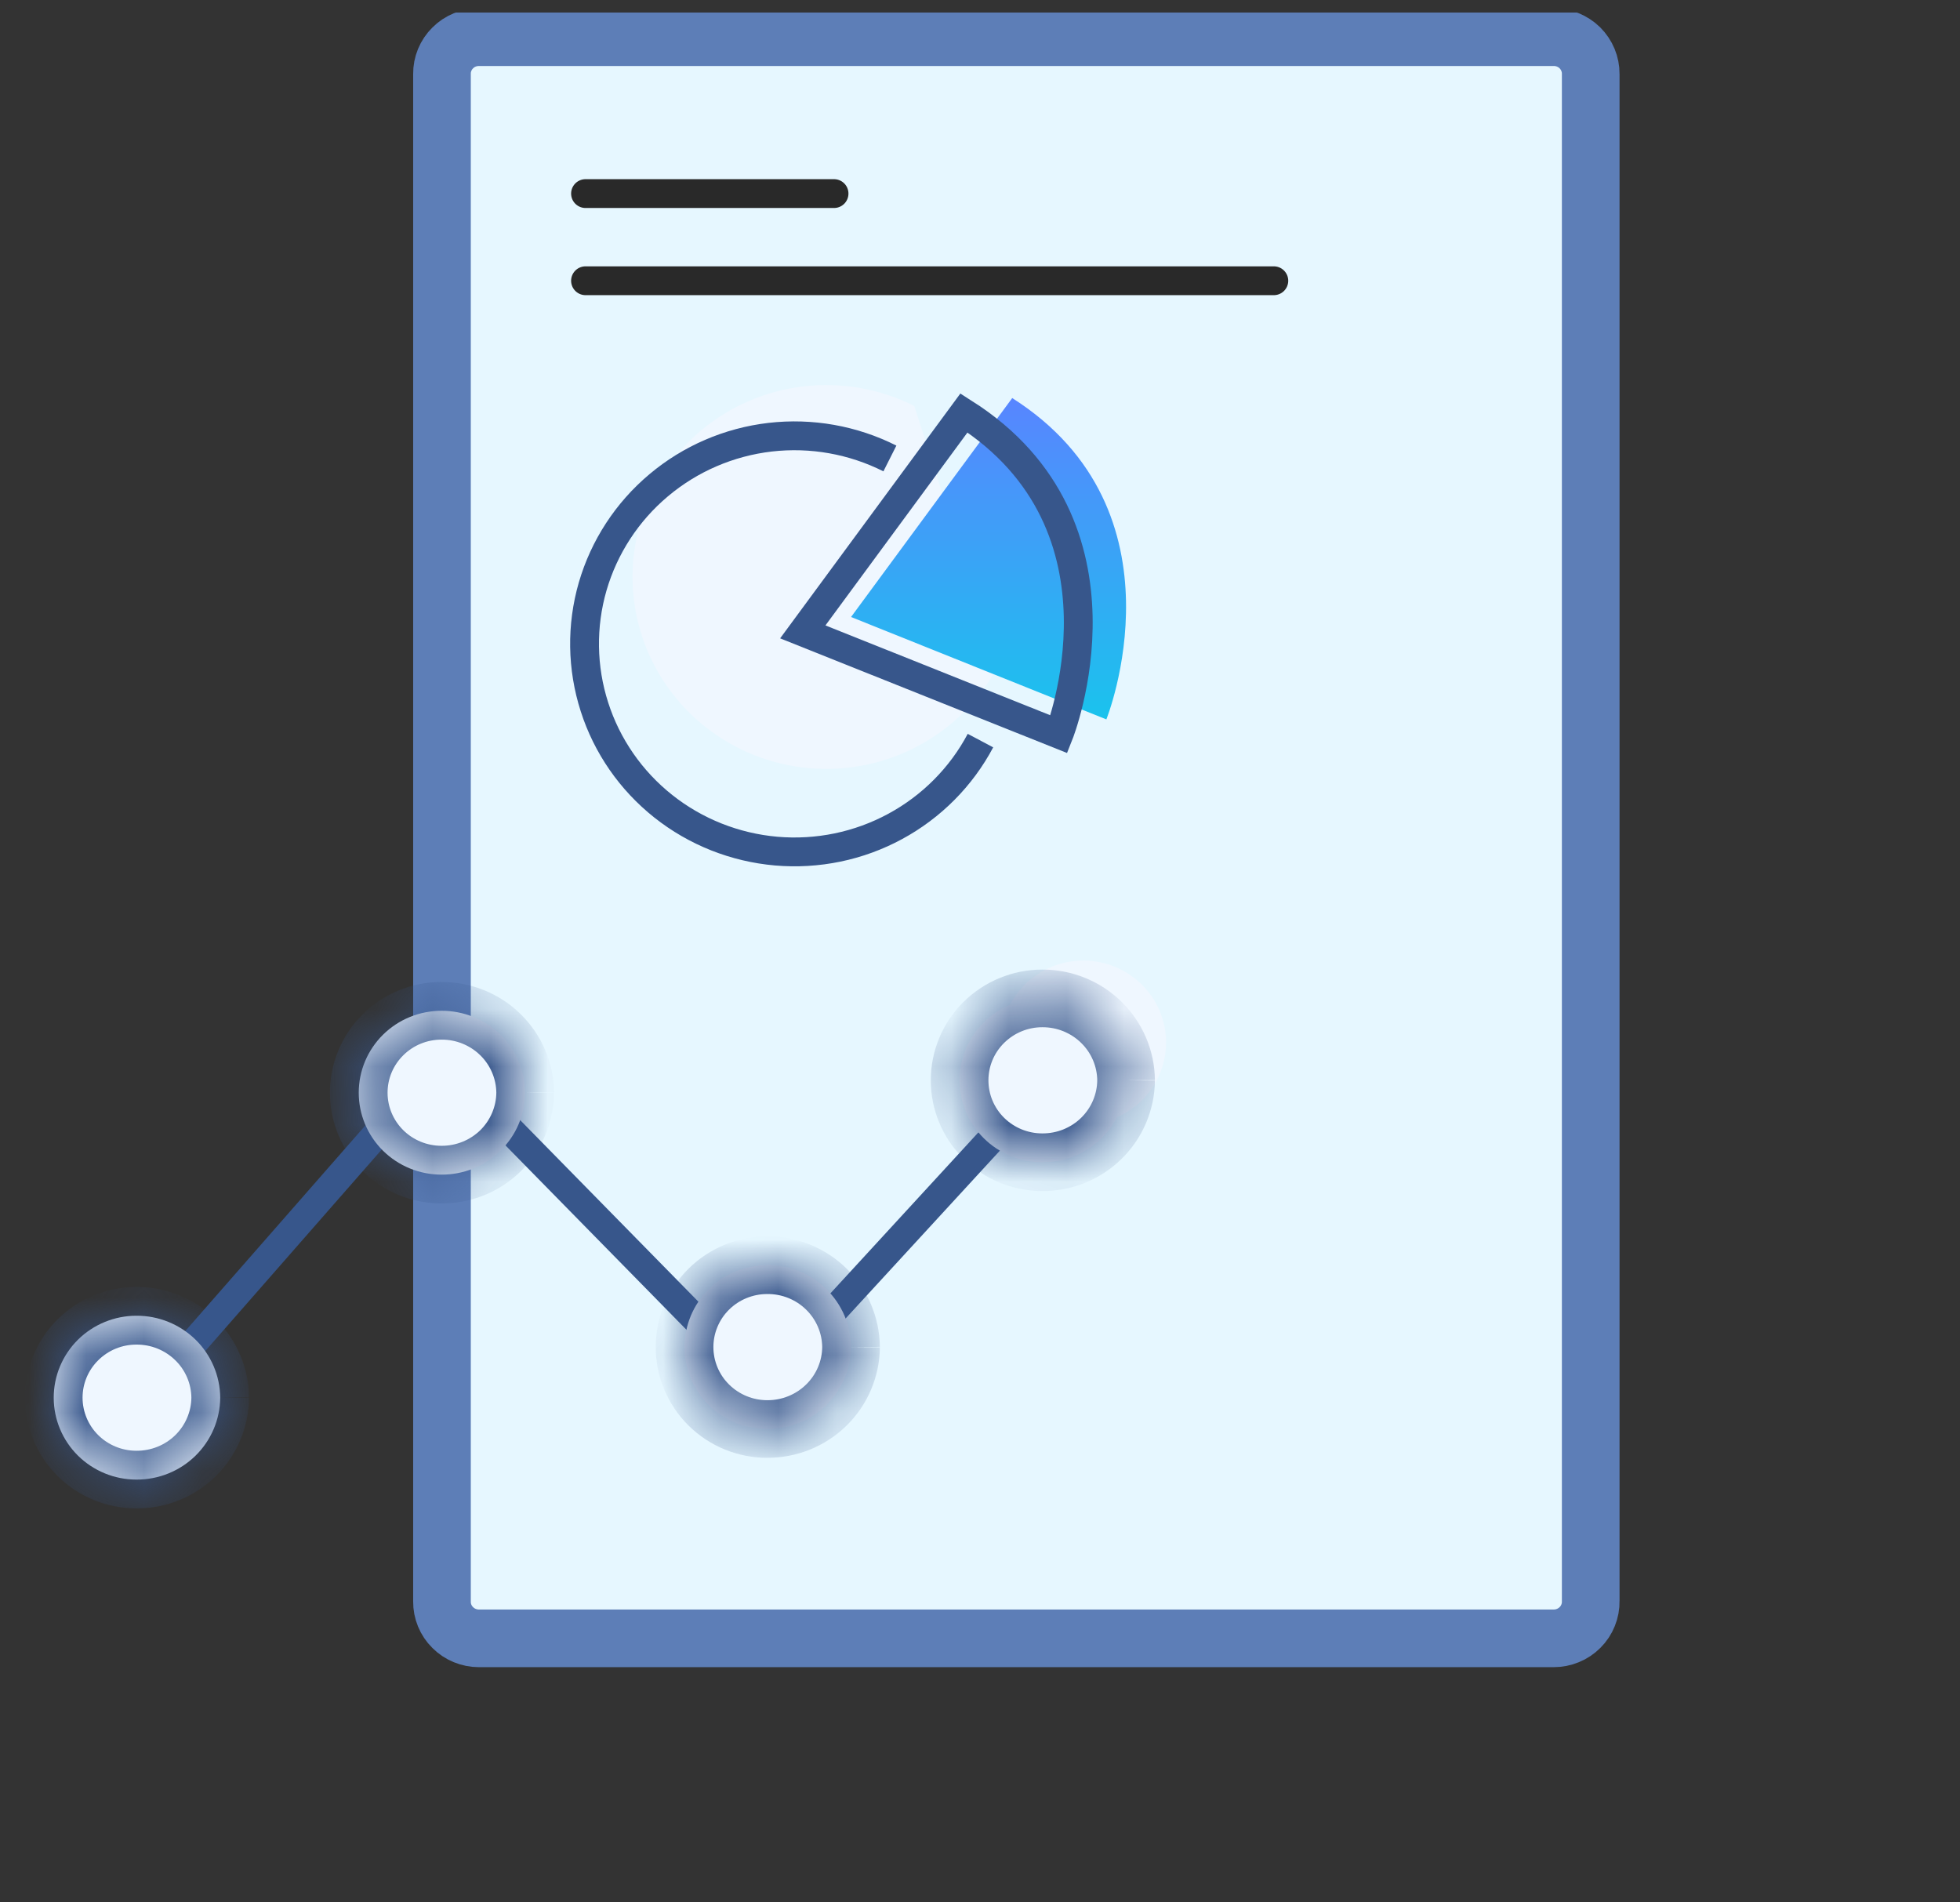
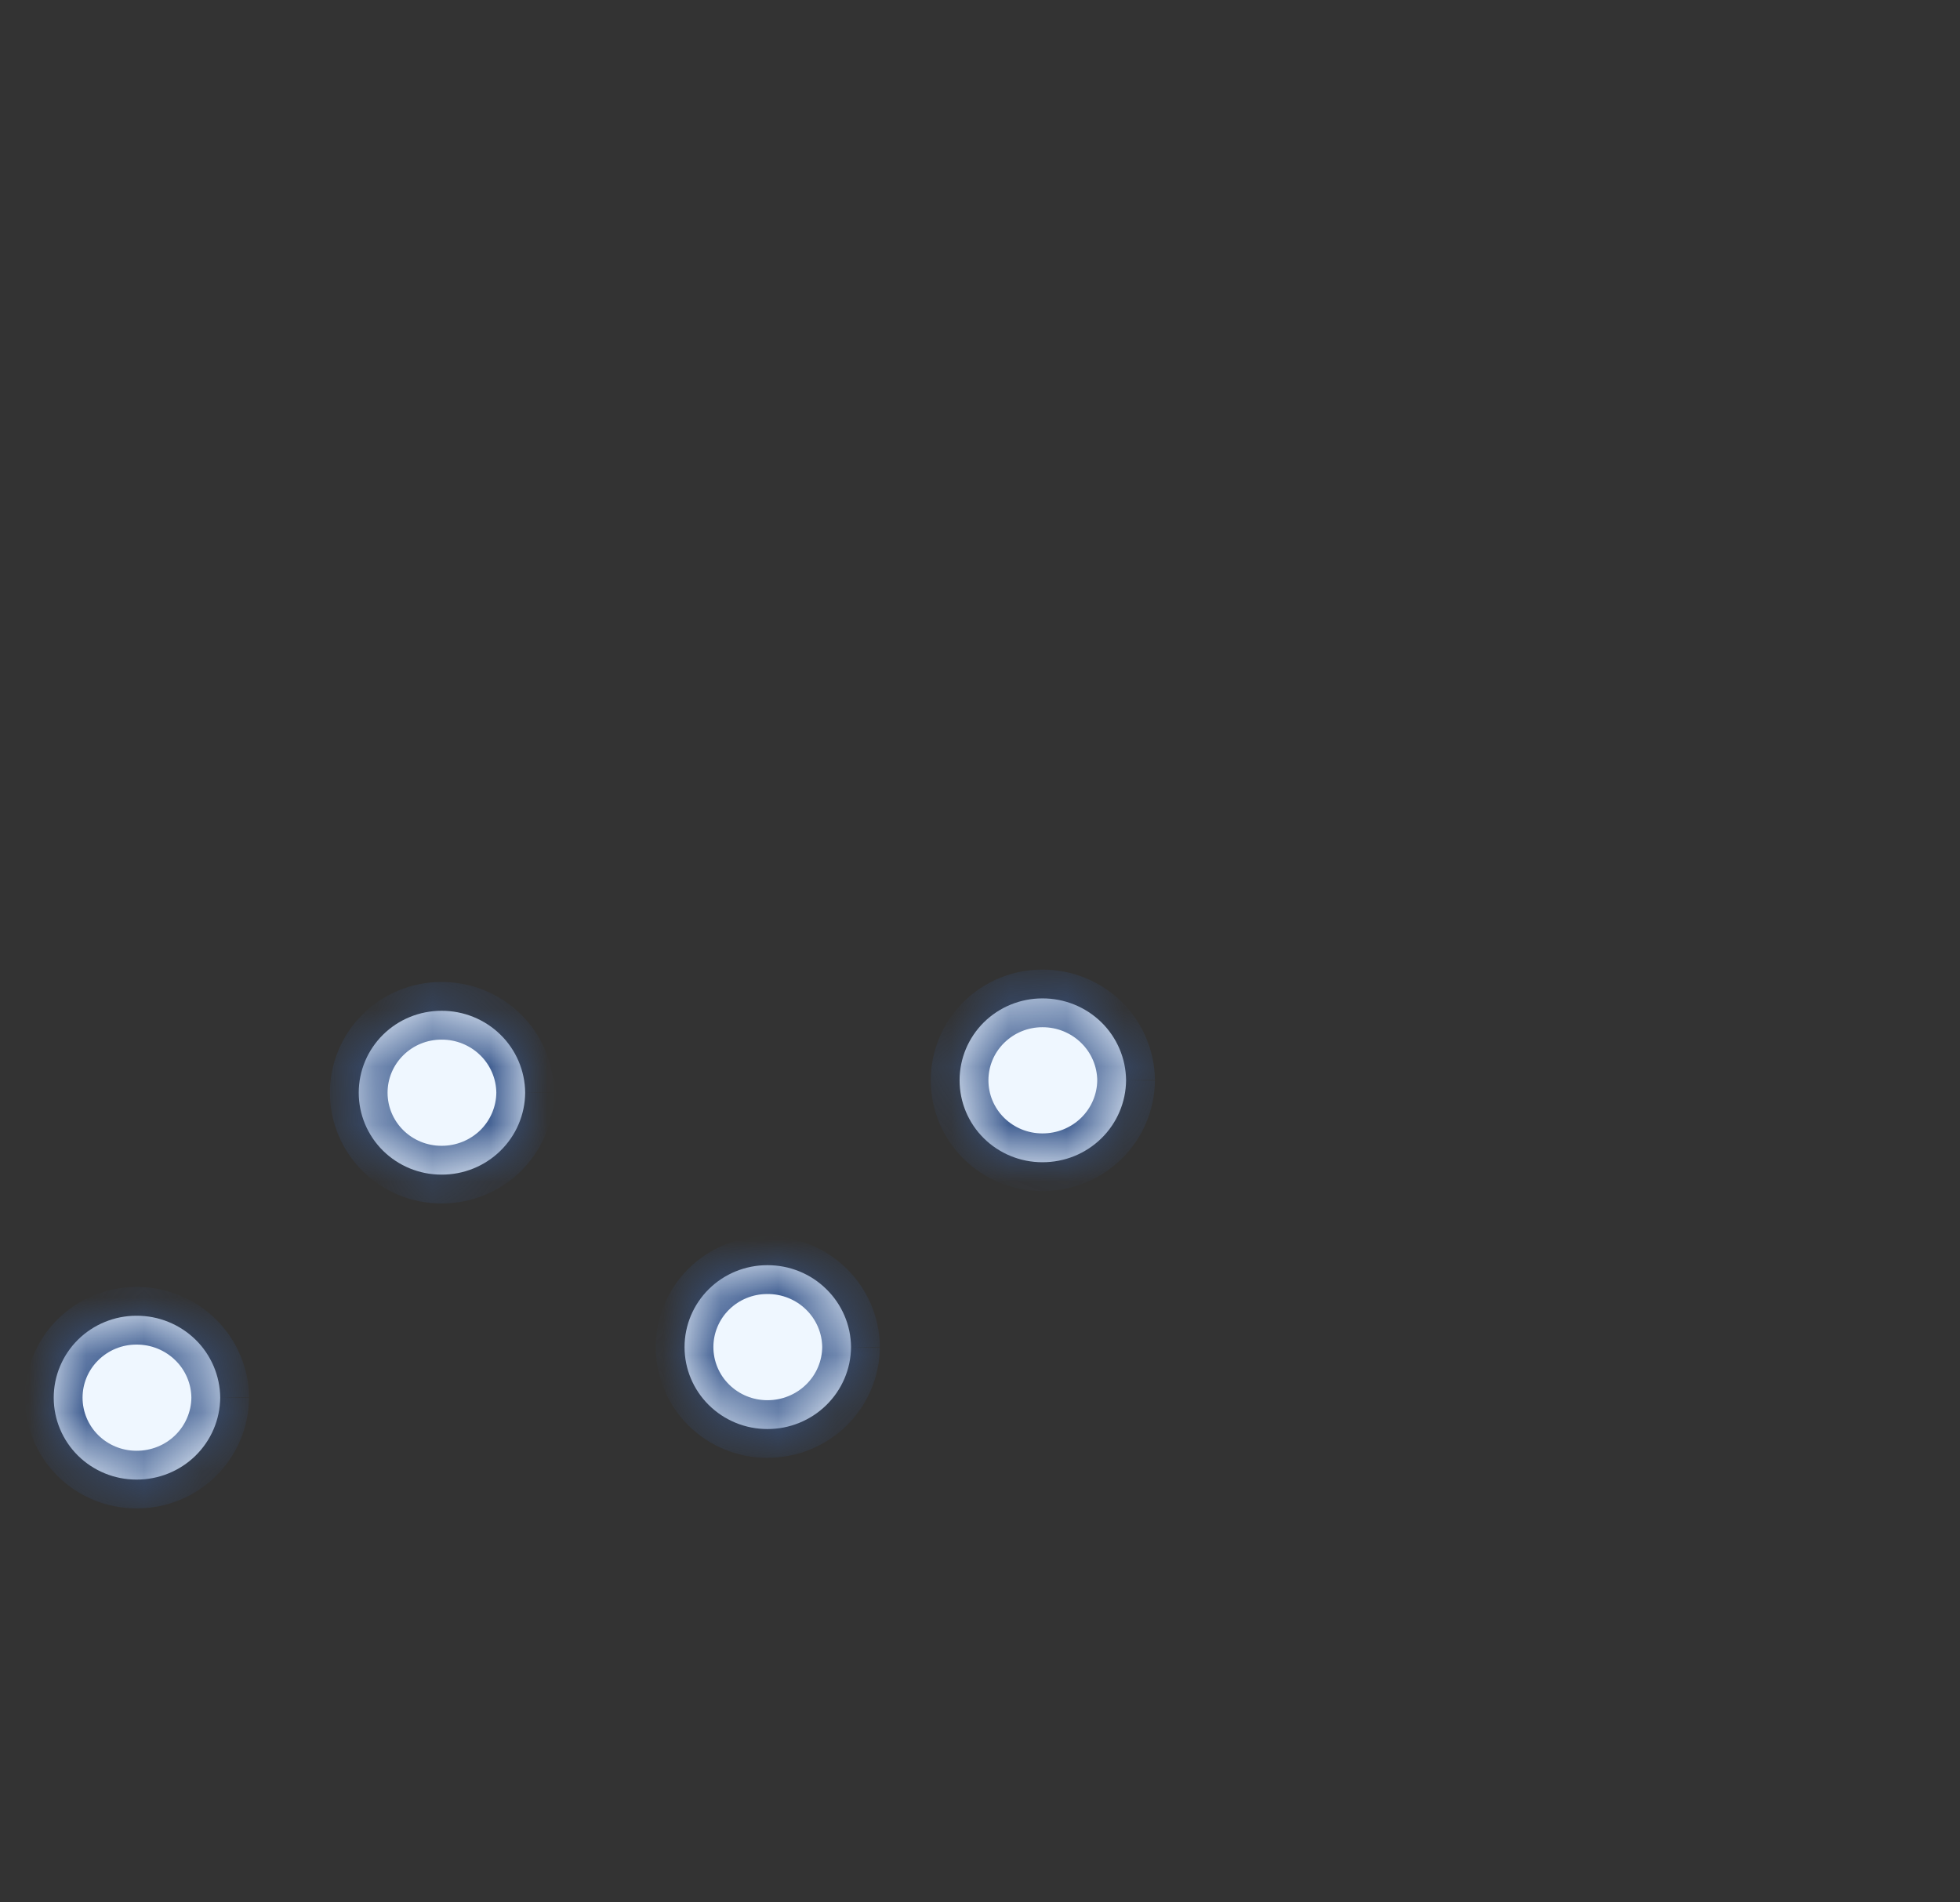
<svg xmlns="http://www.w3.org/2000/svg" width="34" height="33" viewBox="0 0 34 33" fill="none">
  <rect x="0" y="0" width="34" height="33" fill="#333333" stroke="none" />
  <g clip-path="url(#clip0_1900_300)">
    <path d="M8.166 1.28C8.166 1.263 8.17 1.246 8.176 1.229C8.183 1.214 8.193 1.198 8.206 1.186C8.218 1.173 8.234 1.162 8.251 1.155C8.269 1.148 8.288 1.145 8.307 1.145H26.953C26.972 1.144 26.991 1.148 27.008 1.155C27.026 1.162 27.041 1.173 27.054 1.186C27.067 1.198 27.078 1.213 27.084 1.229L27.094 1.28V27.782C27.095 27.799 27.091 27.817 27.084 27.833C27.078 27.849 27.068 27.865 27.055 27.878C27.042 27.891 27.027 27.902 27.009 27.909C26.992 27.916 26.972 27.92 26.953 27.92H8.307C8.288 27.92 8.269 27.916 8.251 27.909C8.234 27.902 8.218 27.891 8.206 27.878C8.193 27.865 8.183 27.85 8.176 27.834C8.17 27.818 8.166 27.801 8.166 27.784V1.28Z" fill="#E6F7FF" stroke="#5D7EB7" />
    <path d="M26.95 28.42H8.307C8.223 28.42 8.139 28.403 8.061 28.371C7.983 28.339 7.912 28.292 7.853 28.232C7.793 28.173 7.746 28.103 7.714 28.025C7.682 27.948 7.666 27.865 7.667 27.781V1.283C7.666 1.199 7.682 1.117 7.714 1.039C7.746 0.962 7.793 0.891 7.853 0.832C7.912 0.772 7.983 0.725 8.061 0.693C8.139 0.661 8.223 0.645 8.307 0.645H26.95C27.034 0.644 27.118 0.66 27.197 0.692C27.275 0.724 27.347 0.771 27.407 0.83C27.466 0.89 27.514 0.96 27.546 1.038C27.578 1.116 27.595 1.199 27.594 1.283V27.773C27.596 27.858 27.58 27.942 27.548 28.021C27.517 28.099 27.469 28.171 27.409 28.231C27.349 28.291 27.278 28.339 27.199 28.371C27.12 28.404 27.035 28.42 26.95 28.42Z" fill="#E6F7FF" stroke="#5D7EB7" />
    <path fill-rule="evenodd" clip-rule="evenodd" d="M17.31 11.555C17.002 12.136 16.527 12.615 15.945 12.93C15.363 13.245 14.7 13.382 14.04 13.325C13.379 13.268 12.751 13.018 12.233 12.607C11.716 12.197 11.332 11.644 11.131 11.018C10.93 10.392 10.92 9.721 11.103 9.09C11.286 8.459 11.653 7.895 12.159 7.47C12.665 7.045 13.286 6.778 13.944 6.702C14.603 6.626 15.269 6.744 15.86 7.043" fill="#EFF7FF" />
    <path fill-rule="evenodd" clip-rule="evenodd" d="M17.559 6.905L14.763 10.703L19.192 12.479C19.192 12.479 20.645 8.866 17.559 6.905Z" fill="url(#paint0_linear_1900_300)" />
    <path d="M17.008 12.847C16.674 13.477 16.159 13.995 15.529 14.336C14.898 14.678 14.18 14.826 13.464 14.764C12.748 14.701 12.067 14.431 11.506 13.986C10.945 13.541 10.529 12.941 10.312 12.263C10.094 11.585 10.083 10.858 10.281 10.173C10.48 9.489 10.878 8.878 11.426 8.418C11.973 7.957 12.646 7.667 13.36 7.584C14.074 7.502 14.796 7.63 15.437 7.953" stroke="#37568B" stroke-width="0.5" />
    <path d="M16.722 7.163L13.926 10.961L18.37 12.737C18.37 12.737 19.808 9.124 16.722 7.163Z" stroke="#37568B" stroke-width="0.5" />
    <path fill-rule="evenodd" clip-rule="evenodd" d="M18.668 16.667C18.386 16.692 18.118 16.798 17.897 16.974C17.677 17.149 17.513 17.384 17.427 17.651C17.341 17.918 17.337 18.204 17.415 18.474C17.493 18.743 17.649 18.983 17.864 19.165C18.08 19.346 18.345 19.461 18.625 19.494C18.906 19.527 19.191 19.477 19.443 19.35C19.695 19.223 19.904 19.025 20.043 18.781C20.182 18.537 20.245 18.258 20.224 17.979C20.21 17.791 20.158 17.608 20.072 17.44C19.985 17.273 19.867 17.123 19.722 17.002C19.577 16.88 19.41 16.787 19.229 16.73C19.048 16.673 18.857 16.651 18.668 16.667" fill="#EFF7FF" />
    <path d="M3.295 23.368L6.698 19.483" stroke="#37568B" stroke-width="0.489" />
    <path d="M8.635 19.384L12.267 23.084" stroke="#37568B" stroke-width="0.489" />
    <path d="M17.764 19.143L14.235 22.982" stroke="#37568B" stroke-width="0.489" />
    <path d="M10.157 3.358H14.468" stroke="#292929" stroke-width="0.5" stroke-linecap="round" stroke-linejoin="round" />
    <path d="M10.157 4.87H22.097" stroke="#292929" stroke-width="0.5" stroke-linecap="round" stroke-linejoin="round" />
  </g>
  <mask id="path-13-inside-1_1900_300" fill="white">
-     <path fill-rule="evenodd" clip-rule="evenodd" d="M3.82 24.245C3.817 23.866 3.662 23.503 3.39 23.237C3.117 22.971 2.749 22.822 2.366 22.824C1.986 22.824 1.621 22.974 1.352 23.24C1.083 23.507 0.932 23.868 0.932 24.245C0.932 24.622 1.083 24.983 1.352 25.25C1.621 25.516 1.986 25.666 2.366 25.666C2.749 25.668 3.117 25.52 3.39 25.253C3.662 24.987 3.817 24.624 3.82 24.245Z" />
+     <path fill-rule="evenodd" clip-rule="evenodd" d="M3.82 24.245C3.817 23.866 3.662 23.503 3.39 23.237C3.117 22.971 2.749 22.822 2.366 22.824C1.986 22.824 1.621 22.974 1.352 23.24C1.083 23.507 0.932 23.868 0.932 24.245C0.932 24.622 1.083 24.983 1.352 25.25C1.621 25.516 1.986 25.666 2.366 25.666C2.749 25.668 3.117 25.52 3.39 25.253Z" />
  </mask>
  <path fill-rule="evenodd" clip-rule="evenodd" d="M3.82 24.245C3.817 23.866 3.662 23.503 3.39 23.237C3.117 22.971 2.749 22.822 2.366 22.824C1.986 22.824 1.621 22.974 1.352 23.24C1.083 23.507 0.932 23.868 0.932 24.245C0.932 24.622 1.083 24.983 1.352 25.25C1.621 25.516 1.986 25.666 2.366 25.666C2.749 25.668 3.117 25.52 3.39 25.253C3.662 24.987 3.817 24.624 3.82 24.245Z" fill="#EFF7FF" />
  <path d="M2.366 22.824V23.324L2.369 23.324L2.366 22.824ZM0.932 24.245H0.432H0.932ZM2.366 25.666L2.369 25.166H2.366V25.666ZM3.82 24.245L4.32 24.241C4.316 23.728 4.106 23.238 3.739 22.88L3.39 23.237L3.04 23.595C3.218 23.768 3.318 24.004 3.32 24.249L3.82 24.245ZM3.39 23.237L3.739 22.88C3.372 22.521 2.877 22.322 2.364 22.324L2.366 22.824L2.369 23.324C2.621 23.323 2.862 23.421 3.04 23.595L3.39 23.237ZM2.366 22.824V22.324C1.855 22.324 1.363 22.526 1 22.885L1.352 23.24L1.704 23.596C1.879 23.422 2.117 23.324 2.366 23.324V22.824ZM1.352 23.24L1 22.885C0.637 23.245 0.432 23.734 0.432 24.245H0.932H1.432C1.432 24.002 1.529 23.769 1.704 23.596L1.352 23.24ZM0.932 24.245H0.432C0.432 24.756 0.637 25.245 1 25.605L1.352 25.25L1.704 24.895C1.529 24.721 1.432 24.488 1.432 24.245H0.932ZM1.352 25.25L1 25.605C1.363 25.965 1.855 26.166 2.366 26.166V25.666V25.166C2.117 25.166 1.879 25.068 1.704 24.895L1.352 25.25ZM2.366 25.666L2.364 26.166C2.877 26.169 3.372 25.97 3.739 25.611L3.39 25.253L3.04 24.896C2.862 25.07 2.621 25.167 2.369 25.166L2.366 25.666ZM3.39 25.253L3.739 25.611C4.106 25.252 4.316 24.762 4.32 24.249L3.82 24.245L3.32 24.241C3.318 24.486 3.218 24.722 3.04 24.896L3.39 25.253Z" fill="#37568B" mask="url(#path-13-inside-1_1900_300)" />
  <mask id="path-15-inside-2_1900_300" fill="white">
    <path fill-rule="evenodd" clip-rule="evenodd" d="M9.11 18.955C9.107 18.576 8.953 18.213 8.68 17.947C8.408 17.681 8.04 17.532 7.657 17.534C7.277 17.534 6.912 17.684 6.643 17.95C6.374 18.217 6.223 18.578 6.223 18.955C6.223 19.332 6.374 19.693 6.643 19.96C6.912 20.226 7.277 20.376 7.657 20.376C8.04 20.378 8.408 20.23 8.68 19.963C8.953 19.697 9.107 19.334 9.11 18.955Z" />
  </mask>
  <path fill-rule="evenodd" clip-rule="evenodd" d="M9.11 18.955C9.107 18.576 8.953 18.213 8.68 17.947C8.408 17.681 8.04 17.532 7.657 17.534C7.277 17.534 6.912 17.684 6.643 17.95C6.374 18.217 6.223 18.578 6.223 18.955C6.223 19.332 6.374 19.693 6.643 19.96C6.912 20.226 7.277 20.376 7.657 20.376C8.04 20.378 8.408 20.23 8.68 19.963C8.953 19.697 9.107 19.334 9.11 18.955Z" fill="#EFF7FF" />
  <path d="M7.657 17.534V18.034L7.66 18.034L7.657 17.534ZM6.223 18.955H5.723H6.223ZM7.657 20.376L7.66 19.876H7.657V20.376ZM9.11 18.955L9.61 18.951C9.606 18.438 9.397 17.948 9.03 17.59L8.68 17.947L8.331 18.305C8.508 18.478 8.608 18.714 8.61 18.959L9.11 18.955ZM8.68 17.947L9.03 17.59C8.663 17.231 8.168 17.032 7.654 17.034L7.657 17.534L7.66 18.034C7.912 18.033 8.153 18.131 8.331 18.305L8.68 17.947ZM7.657 17.534V17.034C7.145 17.034 6.654 17.235 6.291 17.595L6.643 17.95L6.995 18.306C7.17 18.132 7.408 18.034 7.657 18.034V17.534ZM6.643 17.95L6.291 17.595C5.928 17.955 5.723 18.444 5.723 18.955H6.223H6.723C6.723 18.712 6.82 18.479 6.995 18.306L6.643 17.95ZM6.223 18.955H5.723C5.723 19.466 5.928 19.955 6.291 20.315L6.643 19.96L6.995 19.605C6.82 19.431 6.723 19.198 6.723 18.955H6.223ZM6.643 19.96L6.291 20.315C6.654 20.675 7.145 20.876 7.657 20.876V20.376V19.876C7.408 19.876 7.17 19.778 6.995 19.605L6.643 19.96ZM7.657 20.376L7.654 20.876C8.168 20.879 8.663 20.68 9.03 20.321L8.68 19.963L8.331 19.606C8.153 19.779 7.912 19.877 7.66 19.876L7.657 20.376ZM8.68 19.963L9.03 20.321C9.397 19.962 9.606 19.472 9.61 18.959L9.11 18.955L8.61 18.951C8.608 19.196 8.508 19.432 8.331 19.606L8.68 19.963Z" fill="#37568B" mask="url(#path-15-inside-2_1900_300)" />
  <mask id="path-17-inside-3_1900_300" fill="white">
    <path fill-rule="evenodd" clip-rule="evenodd" d="M14.763 23.368C14.76 22.988 14.605 22.626 14.332 22.36C14.06 22.093 13.692 21.945 13.309 21.947C12.929 21.947 12.564 22.096 12.295 22.363C12.026 22.629 11.875 22.991 11.875 23.368C11.875 23.744 12.026 24.106 12.295 24.372C12.564 24.639 12.929 24.789 13.309 24.789C13.692 24.791 14.06 24.642 14.332 24.376C14.605 24.109 14.76 23.747 14.763 23.368Z" />
  </mask>
  <path fill-rule="evenodd" clip-rule="evenodd" d="M14.763 23.368C14.76 22.988 14.605 22.626 14.332 22.36C14.06 22.093 13.692 21.945 13.309 21.947C12.929 21.947 12.564 22.096 12.295 22.363C12.026 22.629 11.875 22.991 11.875 23.368C11.875 23.744 12.026 24.106 12.295 24.372C12.564 24.639 12.929 24.789 13.309 24.789C13.692 24.791 14.06 24.642 14.332 24.376C14.605 24.109 14.76 23.747 14.763 23.368Z" fill="#EFF7FF" />
  <path d="M13.309 21.947V22.447L13.312 22.447L13.309 21.947ZM11.875 23.368H11.375H11.875ZM13.309 24.789L13.312 24.289H13.309V24.789ZM14.763 23.368L15.263 23.364C15.259 22.851 15.049 22.361 14.682 22.002L14.332 22.36L13.983 22.717C14.161 22.891 14.261 23.126 14.263 23.372L14.763 23.368ZM14.332 22.36L14.682 22.002C14.315 21.643 13.82 21.444 13.307 21.447L13.309 21.947L13.312 22.447C13.564 22.445 13.805 22.543 13.983 22.717L14.332 22.36ZM13.309 21.947V21.447C12.798 21.447 12.306 21.648 11.943 22.008L12.295 22.363L12.647 22.718C12.822 22.545 13.06 22.447 13.309 22.447V21.947ZM12.295 22.363L11.943 22.008C11.58 22.368 11.375 22.857 11.375 23.368H11.875H12.375C12.375 23.125 12.472 22.891 12.647 22.718L12.295 22.363ZM11.875 23.368H11.375C11.375 23.879 11.58 24.368 11.943 24.728L12.295 24.372L12.647 24.017C12.472 23.844 12.375 23.61 12.375 23.368H11.875ZM12.295 24.372L11.943 24.728C12.306 25.087 12.798 25.289 13.309 25.289V24.789V24.289C13.06 24.289 12.822 24.19 12.647 24.017L12.295 24.372ZM13.309 24.789L13.307 25.288C13.82 25.291 14.315 25.092 14.682 24.733L14.332 24.376L13.983 24.018C13.805 24.192 13.564 24.29 13.312 24.289L13.309 24.789ZM14.332 24.376L14.682 24.733C15.049 24.374 15.259 23.885 15.263 23.372L14.763 23.368L14.263 23.364C14.261 23.609 14.161 23.845 13.983 24.018L14.332 24.376Z" fill="#37568B" mask="url(#path-17-inside-3_1900_300)" />
  <mask id="path-19-inside-4_1900_300" fill="white">
    <path fill-rule="evenodd" clip-rule="evenodd" d="M19.534 18.74C19.531 18.361 19.376 17.998 19.104 17.732C18.831 17.466 18.463 17.317 18.08 17.319C17.7 17.319 17.335 17.469 17.066 17.735C16.797 18.002 16.646 18.363 16.646 18.74C16.646 19.117 16.797 19.479 17.066 19.745C17.335 20.011 17.7 20.161 18.08 20.161C18.463 20.163 18.831 20.015 19.104 19.748C19.376 19.482 19.531 19.119 19.534 18.74Z" />
  </mask>
  <path fill-rule="evenodd" clip-rule="evenodd" d="M19.534 18.74C19.531 18.361 19.376 17.998 19.104 17.732C18.831 17.466 18.463 17.317 18.08 17.319C17.7 17.319 17.335 17.469 17.066 17.735C16.797 18.002 16.646 18.363 16.646 18.74C16.646 19.117 16.797 19.479 17.066 19.745C17.335 20.011 17.7 20.161 18.08 20.161C18.463 20.163 18.831 20.015 19.104 19.748C19.376 19.482 19.531 19.119 19.534 18.74Z" fill="#EFF7FF" />
  <path d="M18.08 17.319V17.819L18.083 17.819L18.08 17.319ZM16.646 18.74H16.146H16.646ZM18.08 20.161L18.083 19.661H18.08V20.161ZM19.534 18.74L20.034 18.736C20.03 18.223 19.82 17.734 19.453 17.375L19.104 17.732L18.754 18.09C18.932 18.263 19.032 18.499 19.034 18.744L19.534 18.74ZM19.104 17.732L19.453 17.375C19.086 17.016 18.591 16.817 18.078 16.819L18.08 17.319L18.083 17.819C18.335 17.818 18.576 17.916 18.754 18.09L19.104 17.732ZM18.08 17.319V16.819C17.569 16.819 17.077 17.021 16.714 17.38L17.066 17.735L17.418 18.091C17.593 17.918 17.831 17.819 18.08 17.819V17.319ZM17.066 17.735L16.714 17.38C16.351 17.74 16.146 18.229 16.146 18.74H16.646H17.146C17.146 18.497 17.243 18.264 17.418 18.091L17.066 17.735ZM16.646 18.74H16.146C16.146 19.251 16.351 19.74 16.714 20.1L17.066 19.745L17.418 19.39C17.243 19.217 17.146 18.983 17.146 18.74H16.646ZM17.066 19.745L16.714 20.1C17.077 20.46 17.569 20.661 18.08 20.661V20.161V19.661C17.831 19.661 17.593 19.563 17.418 19.39L17.066 19.745ZM18.08 20.161L18.078 20.661C18.591 20.664 19.086 20.465 19.453 20.106L19.104 19.748L18.754 19.391C18.576 19.565 18.335 19.662 18.083 19.661L18.08 20.161ZM19.104 19.748L19.453 20.106C19.82 19.747 20.03 19.257 20.034 18.744L19.534 18.74L19.034 18.736C19.032 18.982 18.932 19.217 18.754 19.391L19.104 19.748Z" fill="#37568B" mask="url(#path-19-inside-4_1900_300)" />
  <defs>
    <linearGradient id="paint0_linear_1900_300" x1="17.148" y1="6.905" x2="17.148" y2="12.479" gradientUnits="userSpaceOnUse">
      <stop stop-color="#5885FF" />
      <stop offset="1" stop-color="#1AC3ED" />
    </linearGradient>
    <clipPath id="clip0_1900_300">
-       <rect width="32.615" height="32.615" fill="white" transform="translate(1.151 0.218)" />
-     </clipPath>
+       </clipPath>
  </defs>
</svg>